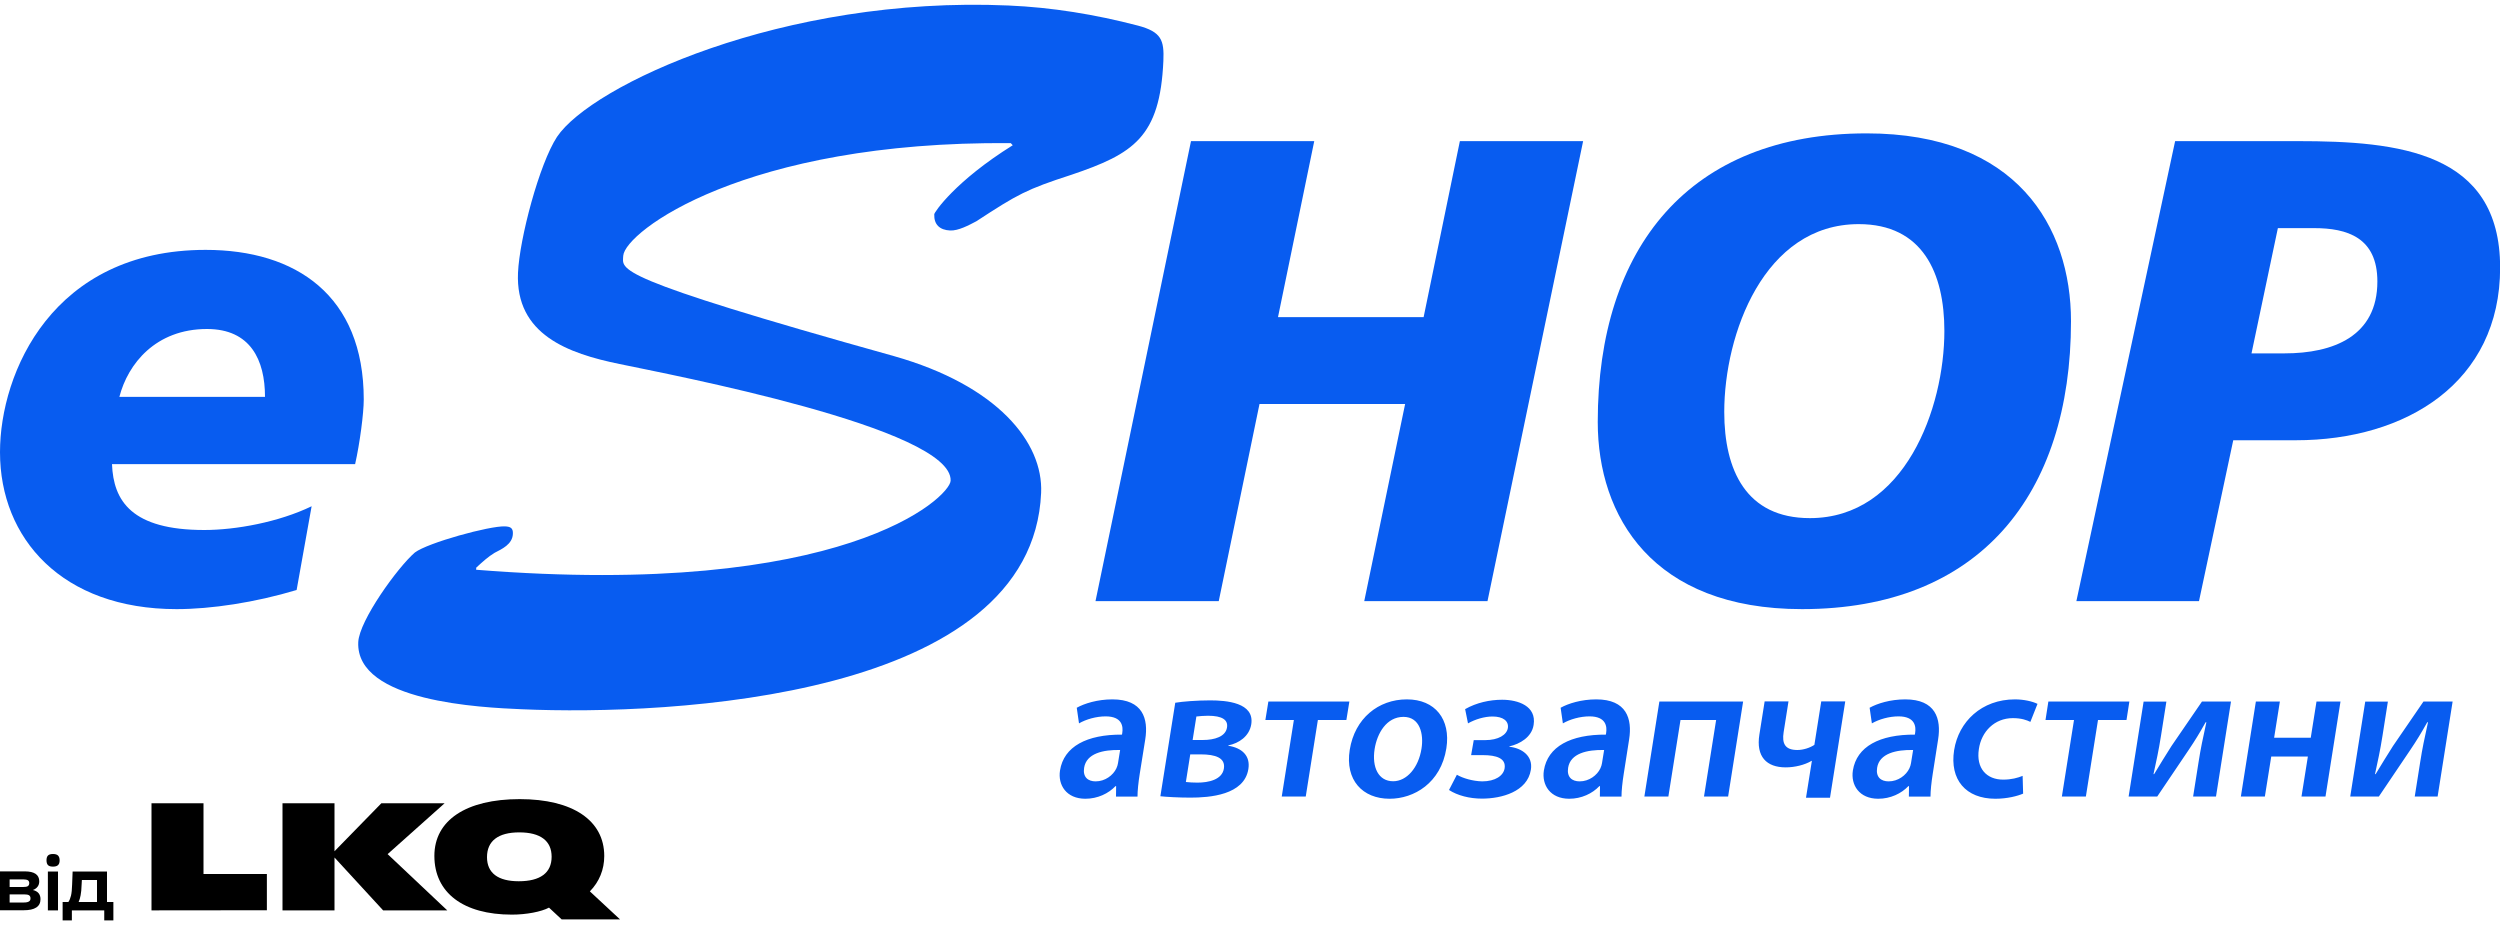
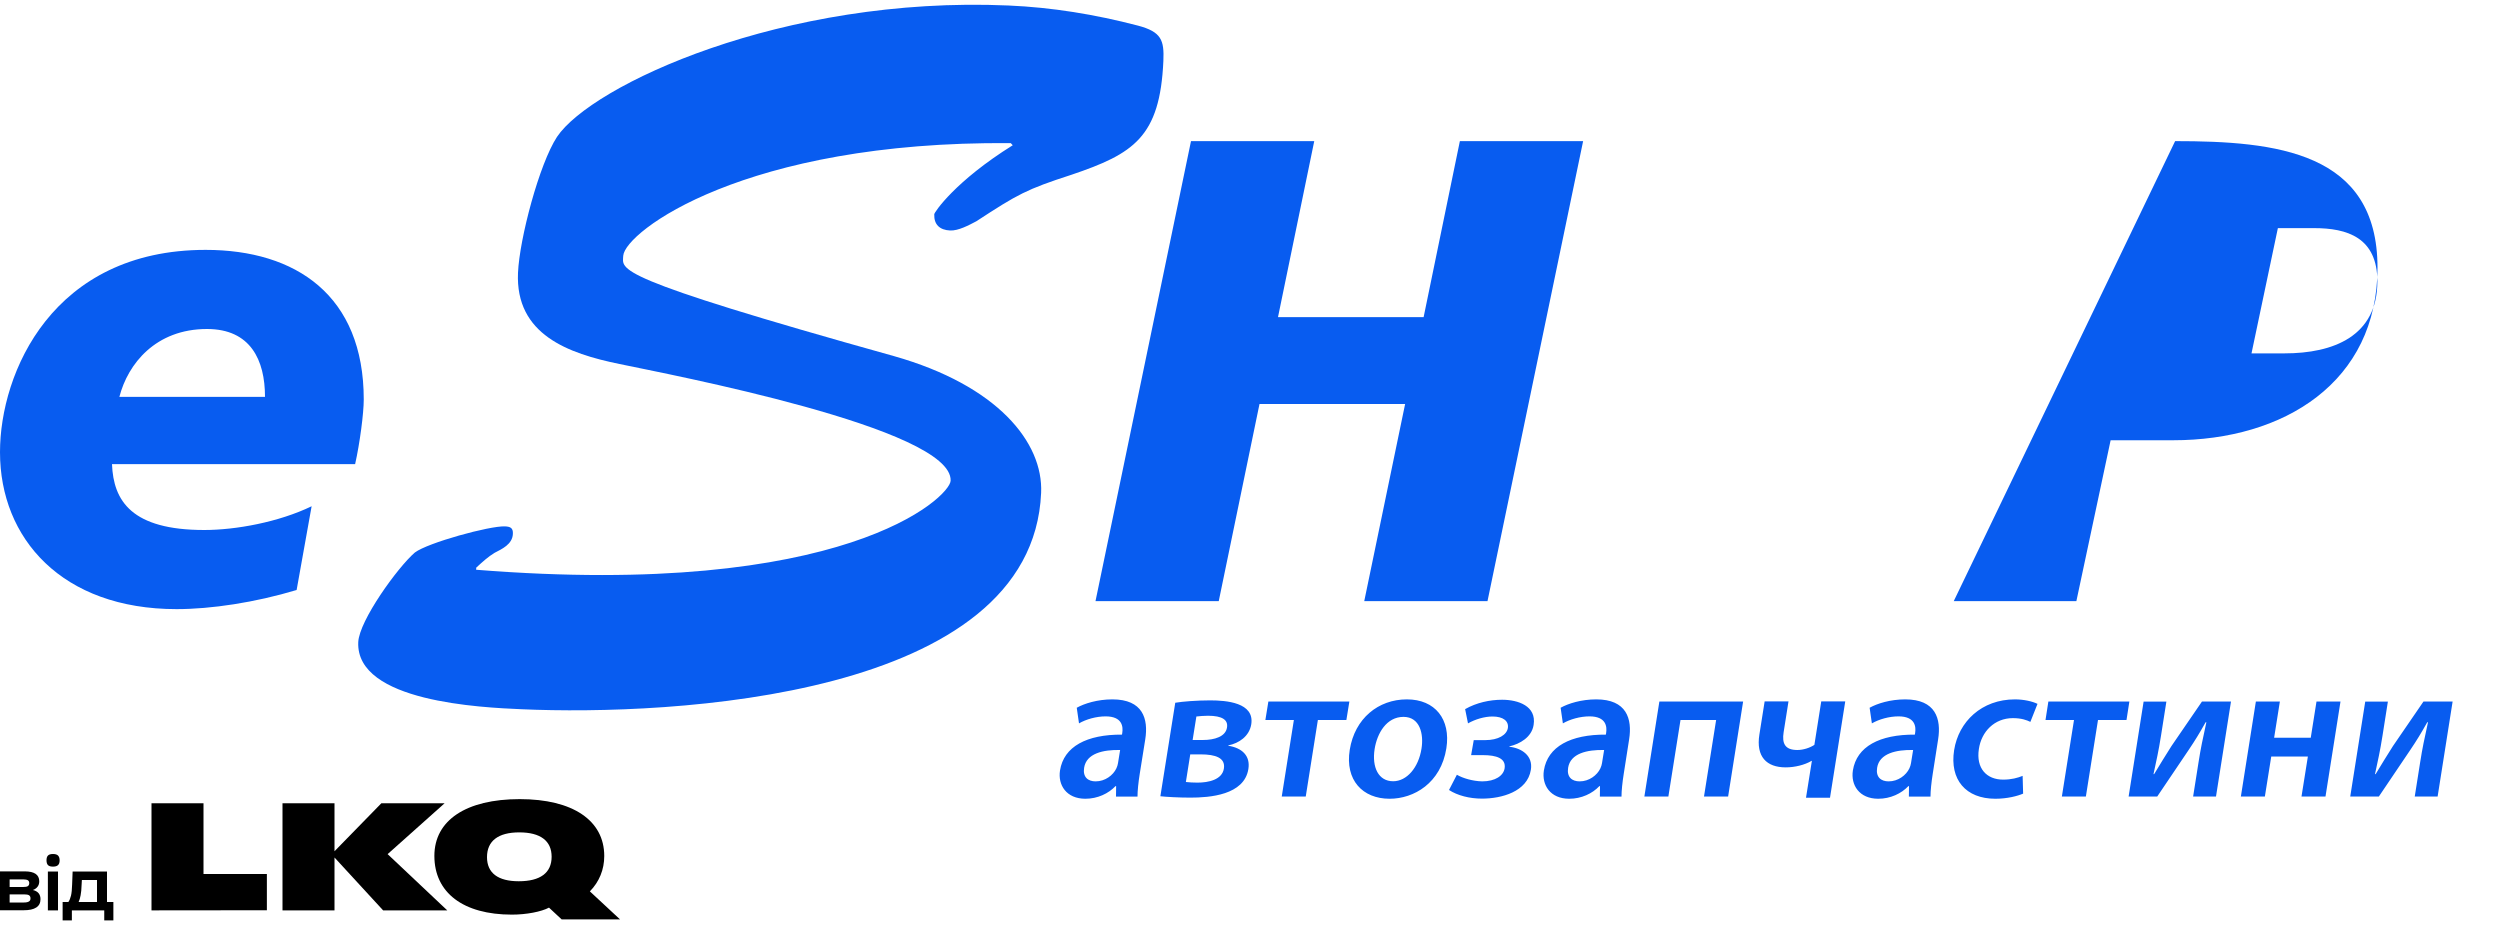
<svg xmlns="http://www.w3.org/2000/svg" version="1.1" id="Слой_1" x="0px" y="0px" viewBox="0 0 200 74" style="enable-background:new 0 0 200 74;" xml:space="preserve">
  <style type="text/css">
	.st0{fill:#085CF0;}
</style>
  <g>
    <g>
      <g id="LKQ_Logo__x2B__Slogan_00000013153046498287595080000002081245001130374066_">
        <path d="M12.12,72.83v-8.57h4.16v5.66h5.07v2.9L12.12,72.83L12.12,72.83z" />
        <path d="M35.78,72.83h-5.13l-3.89-4.23v4.23H22.6v-8.57h4.16v3.84l3.75-3.84h5.06l-4.56,4.07L35.78,72.83z" />
        <path d="M49.6,73.55h-4.67l-1.01-0.94c-0.62,0.33-1.81,0.56-2.97,0.56c-3.89,0-6.2-1.75-6.2-4.7c0-2.85,2.54-4.54,6.83-4.54     c4.24,0,6.76,1.7,6.76,4.55c0,1.09-0.4,2.06-1.15,2.83L49.6,73.55z M41.5,70.5c1.72,0,2.63-0.67,2.63-1.96     c0-1.27-0.89-1.95-2.59-1.95c-1.69,0-2.58,0.69-2.58,1.98C38.96,69.84,39.84,70.5,41.5,70.5z" />
      </g>
      <g>
        <path d="M3.24,71.93L3.24,71.93c0,0.3-0.11,0.52-0.34,0.67c-0.23,0.15-0.56,0.22-1,0.22H0v-3.11h1.98c0.39,0,0.68,0.07,0.87,0.2     c0.19,0.13,0.29,0.33,0.29,0.59c0,0.17-0.04,0.31-0.13,0.43c-0.09,0.12-0.21,0.21-0.38,0.27c0.21,0.05,0.36,0.14,0.46,0.26     C3.19,71.59,3.24,71.74,3.24,71.93z M2.34,70.65c0-0.11-0.04-0.18-0.11-0.23c-0.07-0.04-0.2-0.07-0.37-0.07H0.77v0.61h1.08     c0.17,0,0.3-0.02,0.38-0.07C2.3,70.84,2.34,70.76,2.34,70.65z M2.44,71.87c0-0.12-0.04-0.2-0.12-0.25     c-0.08-0.05-0.21-0.07-0.4-0.07H0.77v0.65h1.14c0.19,0,0.32-0.03,0.4-0.08C2.4,72.07,2.44,71.99,2.44,71.87z" />
        <path d="M4.77,68.83c0,0.17-0.04,0.3-0.13,0.38c-0.08,0.08-0.22,0.12-0.4,0.12c-0.19,0-0.32-0.04-0.4-0.12     c-0.08-0.08-0.12-0.21-0.12-0.39c0-0.17,0.04-0.3,0.12-0.38c0.08-0.08,0.21-0.12,0.4-0.12c0.18,0,0.32,0.04,0.4,0.12     C4.73,68.53,4.77,68.66,4.77,68.83z M4.64,69.72v3.11H3.83v-3.11H4.64z" />
        <path d="M5.01,73.63v-1.47h0.46c0.09-0.13,0.16-0.3,0.21-0.51c0.05-0.21,0.08-0.51,0.09-0.89l0.04-1.04h2.75v2.44h0.51v1.47H8.34     v-0.8H5.75v0.8H5.01z M6.55,70.4l-0.02,0.36c-0.01,0.36-0.04,0.65-0.08,0.86c-0.04,0.21-0.09,0.39-0.16,0.54h1.47V70.4H6.55z" />
      </g>
    </g>
    <g>
      <g>
        <path class="st0" d="M23.73,47.2c-3.32,1-6.85,1.53-9.6,1.53C4.96,48.73,0,43.08,0,36.18c0-6.38,4.22-16.19,16.45-16.19     c7.22,0,12.65,3.64,12.65,11.97c0,1.11-0.32,3.53-0.69,5.17H8.96c0.11,2.95,1.58,5.27,7.38,5.27c2.53,0,5.96-0.63,8.59-1.9     L23.73,47.2z M21.2,31.75c0-2.95-1.16-5.43-4.64-5.43c-4.11,0-6.33,2.79-7.01,5.43H21.2z" />
        <path class="st0" d="M95.28,11.29h9.86l-2.9,14.08h11.65l2.9-14.08h9.86l-7.65,36.8h-9.86l3.27-15.77h-11.65L97.5,48.09h-9.86     L95.28,11.29z" />
-         <path class="st0" d="M144.16,48.73c-11.97,0-16.34-7.43-16.34-14.97c0-13.97,7.33-23.09,21.51-23.09     c11.97,0,16.35,7.43,16.35,15.03C165.67,39.6,158.34,48.73,144.16,48.73z M148.7,17.93c-7.59,0-10.76,8.81-10.76,15.03     c0,4.64,1.74,8.49,6.85,8.49c7.59,0,10.76-8.81,10.76-14.97C155.55,21.84,153.81,17.93,148.7,17.93z" />
-         <path class="st0" d="M174.01,11.29h9.81c8.07,0,16.19,0.84,16.19,10.12c0,9.17-7.49,13.81-16.34,13.81h-5.01l-2.74,12.87h-9.81     L174.01,11.29z M180.12,28.27h2.64c3.9,0,7.43-1.37,7.43-5.75c0-3.53-2.43-4.27-5.06-4.27h-2.9L180.12,28.27z" />
+         <path class="st0" d="M174.01,11.29c8.07,0,16.19,0.84,16.19,10.12c0,9.17-7.49,13.81-16.34,13.81h-5.01l-2.74,12.87h-9.81     L174.01,11.29z M180.12,28.27h2.64c3.9,0,7.43-1.37,7.43-5.75c0-3.53-2.43-4.27-5.06-4.27h-2.9L180.12,28.27z" />
      </g>
      <g>
        <path class="st0" d="M71.52,28.49c8.26,2.34,11.95,6.89,11.77,10.94c-0.71,16.44-29.65,17.83-41.54,17.31     c-3.22-0.14-13.3-0.58-13.09-5.37c0.08-1.73,3.16-5.99,4.53-7.17c1.03-0.78,5.97-2.14,7.21-2.09c0.41,0.02,0.66,0.11,0.63,0.61     c-0.04,0.83-0.88,1.2-1.47,1.51c-0.51,0.31-0.94,0.7-1.46,1.18l-0.01,0.17c29.44,2.35,37.9-5.8,37.96-7.12     c0.18-4.21-22.55-8.51-26.49-9.34c-4.1-0.84-8.34-2.35-8.12-7.3c0.12-2.73,1.7-8.7,3.12-10.87c2.74-4.1,18.03-11.3,36.12-10.51     c3.47,0.15,6.92,0.71,10.36,1.61c1.88,0.5,2.1,1.17,2.03,2.82c-0.27,6.11-2.39,7.43-7.35,9.11c-3.61,1.17-4.29,1.55-7.61,3.72     c-0.59,0.31-1.44,0.77-2.1,0.74c-0.83-0.04-1.3-0.47-1.27-1.3c0.01-0.17,1.69-2.66,6.28-5.52l-0.16-0.17     c-21.34-0.18-30.84,7.1-31,9C49.81,21.59,48.71,22.12,71.52,28.49z" />
      </g>
      <g>
        <path class="st0" d="M91.62,59.15c0.26-1.65-0.19-3.2-2.63-3.2c-1.2,0-2.24,0.33-2.85,0.67l0.18,1.25     c0.57-0.33,1.38-0.56,2.13-0.56c1.34,0,1.41,0.83,1.33,1.33l-0.02,0.13c-2.81-0.02-4.66,0.95-4.96,2.87     c-0.18,1.15,0.5,2.26,2.03,2.26c0.98,0,1.85-0.42,2.41-1.01h0.05l-0.01,0.84H91c0-0.47,0.07-1.14,0.18-1.83L91.62,59.15     L91.62,59.15z M89.44,61.05c-0.02,0.12-0.06,0.28-0.13,0.42c-0.26,0.55-0.9,1.04-1.66,1.04c-0.61,0-1.04-0.34-0.92-1.09     c0.18-1.15,1.52-1.45,2.88-1.42L89.44,61.05L89.44,61.05z M92.83,63.7c0.44,0.05,1.45,0.11,2.4,0.11c1.53,0,4.31-0.2,4.64-2.29     c0.17-1.06-0.51-1.69-1.61-1.86l0.01-0.03c0.84-0.17,1.67-0.72,1.83-1.68c0.28-1.75-2.01-1.92-3.29-1.92     c-1.05,0-2.21,0.09-2.79,0.19L92.83,63.7L92.83,63.7z M95.71,57.32c0.3-0.03,0.56-0.06,0.93-0.06c1.14,0,1.62,0.33,1.52,0.94     c-0.11,0.72-0.97,1-1.95,1h-0.8L95.71,57.32L95.71,57.32z M95.22,60.35h0.83c1.2,0,2,0.28,1.86,1.14     c-0.14,0.89-1.24,1.12-2.11,1.12c-0.39,0-0.62-0.02-0.93-0.05L95.22,60.35L95.22,60.35z M101.47,56.12l-0.24,1.48h2.28     l-0.97,6.12h1.92l0.97-6.12h2.28l0.24-1.48H101.47L101.47,56.12z M112.55,55.95c-2.29,0-4.17,1.53-4.57,4.03     c-0.39,2.43,1.03,3.92,3.19,3.92c1.94,0,4.1-1.25,4.54-4.04C116.07,57.54,114.81,55.95,112.55,55.95L112.55,55.95z M112.28,57.35     c1.31,0,1.63,1.36,1.44,2.54c-0.24,1.53-1.18,2.61-2.27,2.61c-1.17,0-1.71-1.11-1.48-2.58     C110.17,58.66,110.92,57.35,112.28,57.35L112.28,57.35z M117.69,60.41h0.94c1.08,0,1.86,0.25,1.74,1.05     c-0.09,0.59-0.74,1.05-1.8,1.05c-0.76-0.02-1.54-0.25-2.02-0.53l-0.63,1.22c0.68,0.44,1.64,0.69,2.64,0.69     c1.56,0,3.63-0.55,3.91-2.31c0.18-1.12-0.73-1.73-1.72-1.84l0-0.03c0.83-0.19,1.79-0.73,1.94-1.72c0.24-1.51-1.24-2.01-2.52-2.01     c-0.98,0-2.05,0.23-2.96,0.75l0.23,1.14c0.58-0.33,1.32-0.55,1.96-0.55c0.86,0,1.31,0.37,1.23,0.92     c-0.09,0.55-0.76,0.97-1.81,0.97h-0.92L117.69,60.41L117.69,60.41z M130.33,59.15c0.26-1.65-0.2-3.2-2.63-3.2     c-1.2,0-2.24,0.33-2.85,0.67l0.18,1.25c0.57-0.33,1.38-0.56,2.13-0.56c1.34,0,1.41,0.83,1.33,1.33l-0.02,0.13     c-2.81-0.02-4.66,0.95-4.96,2.87c-0.18,1.15,0.5,2.26,2.03,2.26c0.98,0,1.85-0.42,2.41-1.01H128l-0.01,0.84h1.73     c0-0.47,0.07-1.14,0.18-1.83L130.33,59.15L130.33,59.15z M128.16,61.05c-0.02,0.12-0.06,0.28-0.13,0.42     c-0.26,0.55-0.9,1.04-1.66,1.04c-0.61,0-1.04-0.34-0.92-1.09c0.18-1.15,1.52-1.45,2.88-1.42L128.16,61.05L128.16,61.05z      M132.75,56.12l-1.2,7.6h1.92l0.97-6.12h2.85l-0.97,6.12h1.93l1.2-7.6H132.75L132.75,56.12z M141.17,56.12l-0.42,2.65     c-0.28,1.76,0.57,2.62,2.11,2.62c0.72,0,1.53-0.2,2.06-0.52h0.03l-0.47,2.95h1.92l1.22-7.71h-1.92l-0.55,3.48     c-0.35,0.23-0.88,0.41-1.36,0.41c-1,0-1.24-0.53-1.1-1.42l0.39-2.47H141.17L141.17,56.12z M155.05,59.15     c0.26-1.65-0.2-3.2-2.63-3.2c-1.2,0-2.24,0.33-2.85,0.67l0.18,1.25c0.57-0.33,1.38-0.56,2.13-0.56c1.34,0,1.41,0.83,1.33,1.33     l-0.02,0.13c-2.81-0.02-4.66,0.95-4.96,2.87c-0.18,1.15,0.5,2.26,2.03,2.26c0.98,0,1.85-0.42,2.41-1.01h0.05l-0.01,0.84h1.73     c0-0.47,0.07-1.14,0.18-1.83L155.05,59.15L155.05,59.15z M152.88,61.05c-0.02,0.12-0.06,0.28-0.13,0.42     c-0.26,0.55-0.9,1.04-1.66,1.04c-0.61,0-1.04-0.34-0.92-1.09c0.18-1.15,1.53-1.45,2.88-1.42L152.88,61.05L152.88,61.05z      M161.81,62.07c-0.4,0.16-0.89,0.3-1.56,0.3c-1.31,0-2.18-0.89-1.94-2.45c0.2-1.39,1.25-2.47,2.72-2.47c0.69,0,1.11,0.16,1.4,0.3     l0.57-1.44c-0.4-0.2-1.1-0.36-1.8-0.36c-2.67,0-4.51,1.78-4.87,4.06c-0.37,2.36,0.93,3.89,3.3,3.89c0.95,0,1.78-0.22,2.22-0.41     L161.81,62.07L161.81,62.07z M163.87,56.12l-0.23,1.48h2.28l-0.97,6.12h1.92l0.97-6.12h2.28l0.23-1.48H163.87L163.87,56.12z      M171.49,56.12l-1.2,7.6h2.29c0.85-1.25,1.76-2.62,2.53-3.75c0.49-0.73,0.83-1.28,1.34-2.19h0.06c-0.31,1.44-0.44,2-0.63,3.22     l-0.43,2.72h1.83l1.2-7.6h-2.32l-2.44,3.56c-0.52,0.8-0.84,1.36-1.39,2.25h-0.05c0.23-1.06,0.41-1.87,0.6-3.07l0.43-2.73H171.49     L171.49,56.12z M180.47,56.12l-1.2,7.6h1.92l0.51-3.2h2.93l-0.51,3.2h1.92l1.2-7.6h-1.92l-0.46,2.9h-2.93l0.46-2.9H180.47     L180.47,56.12z M189.22,56.12l-1.2,7.6h2.29c0.85-1.25,1.76-2.62,2.53-3.75c0.49-0.73,0.83-1.28,1.34-2.19h0.06     c-0.31,1.44-0.44,2-0.63,3.22l-0.43,2.72h1.83l1.2-7.6h-2.33l-2.44,3.56c-0.52,0.8-0.84,1.36-1.39,2.25h-0.05     c0.23-1.06,0.41-1.87,0.6-3.07l0.43-2.73H189.22L189.22,56.12z" />
      </g>
    </g>
  </g>
</svg>